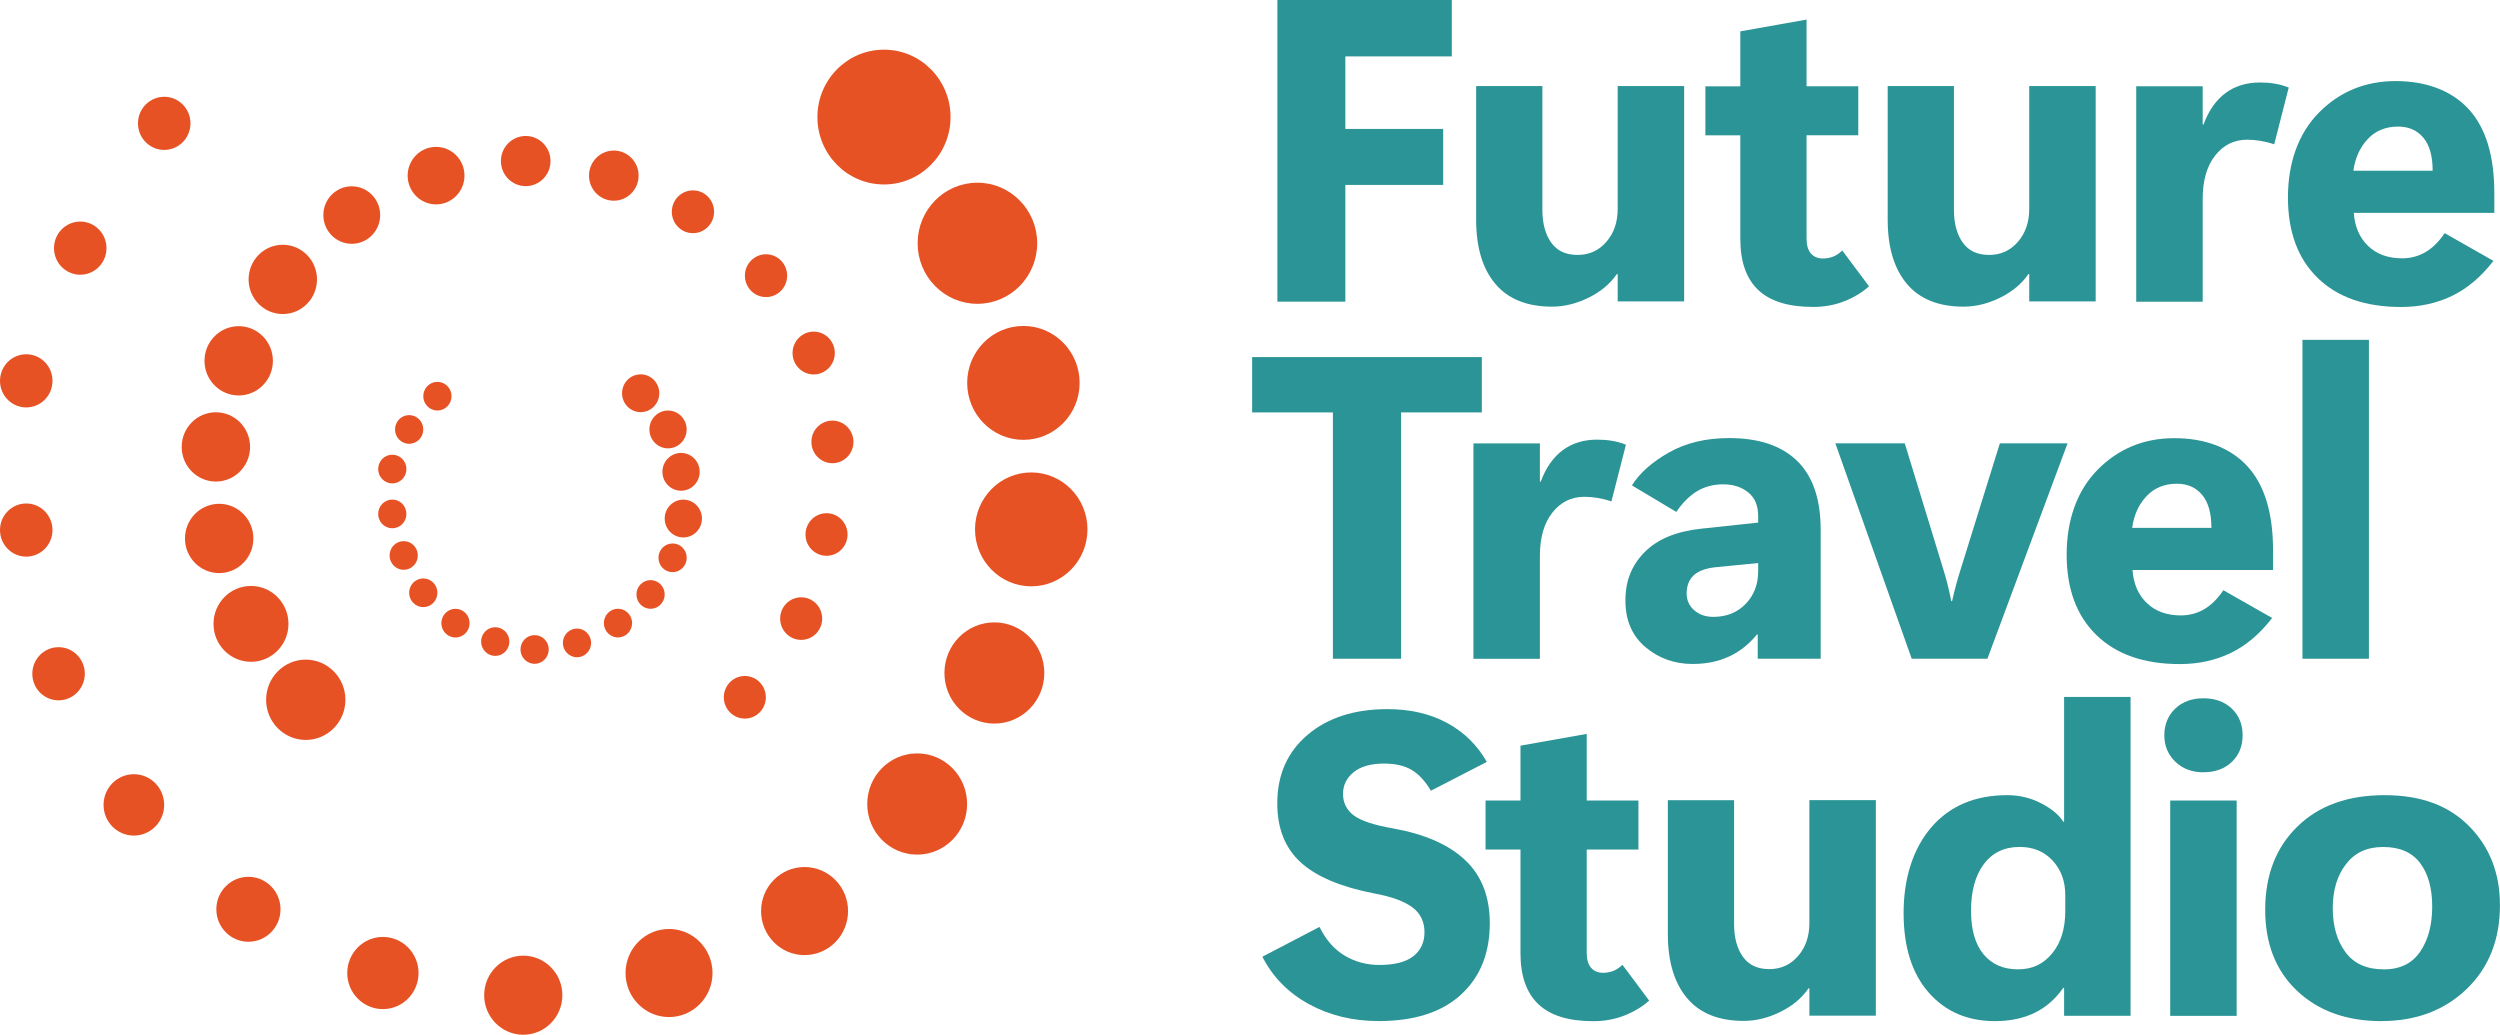
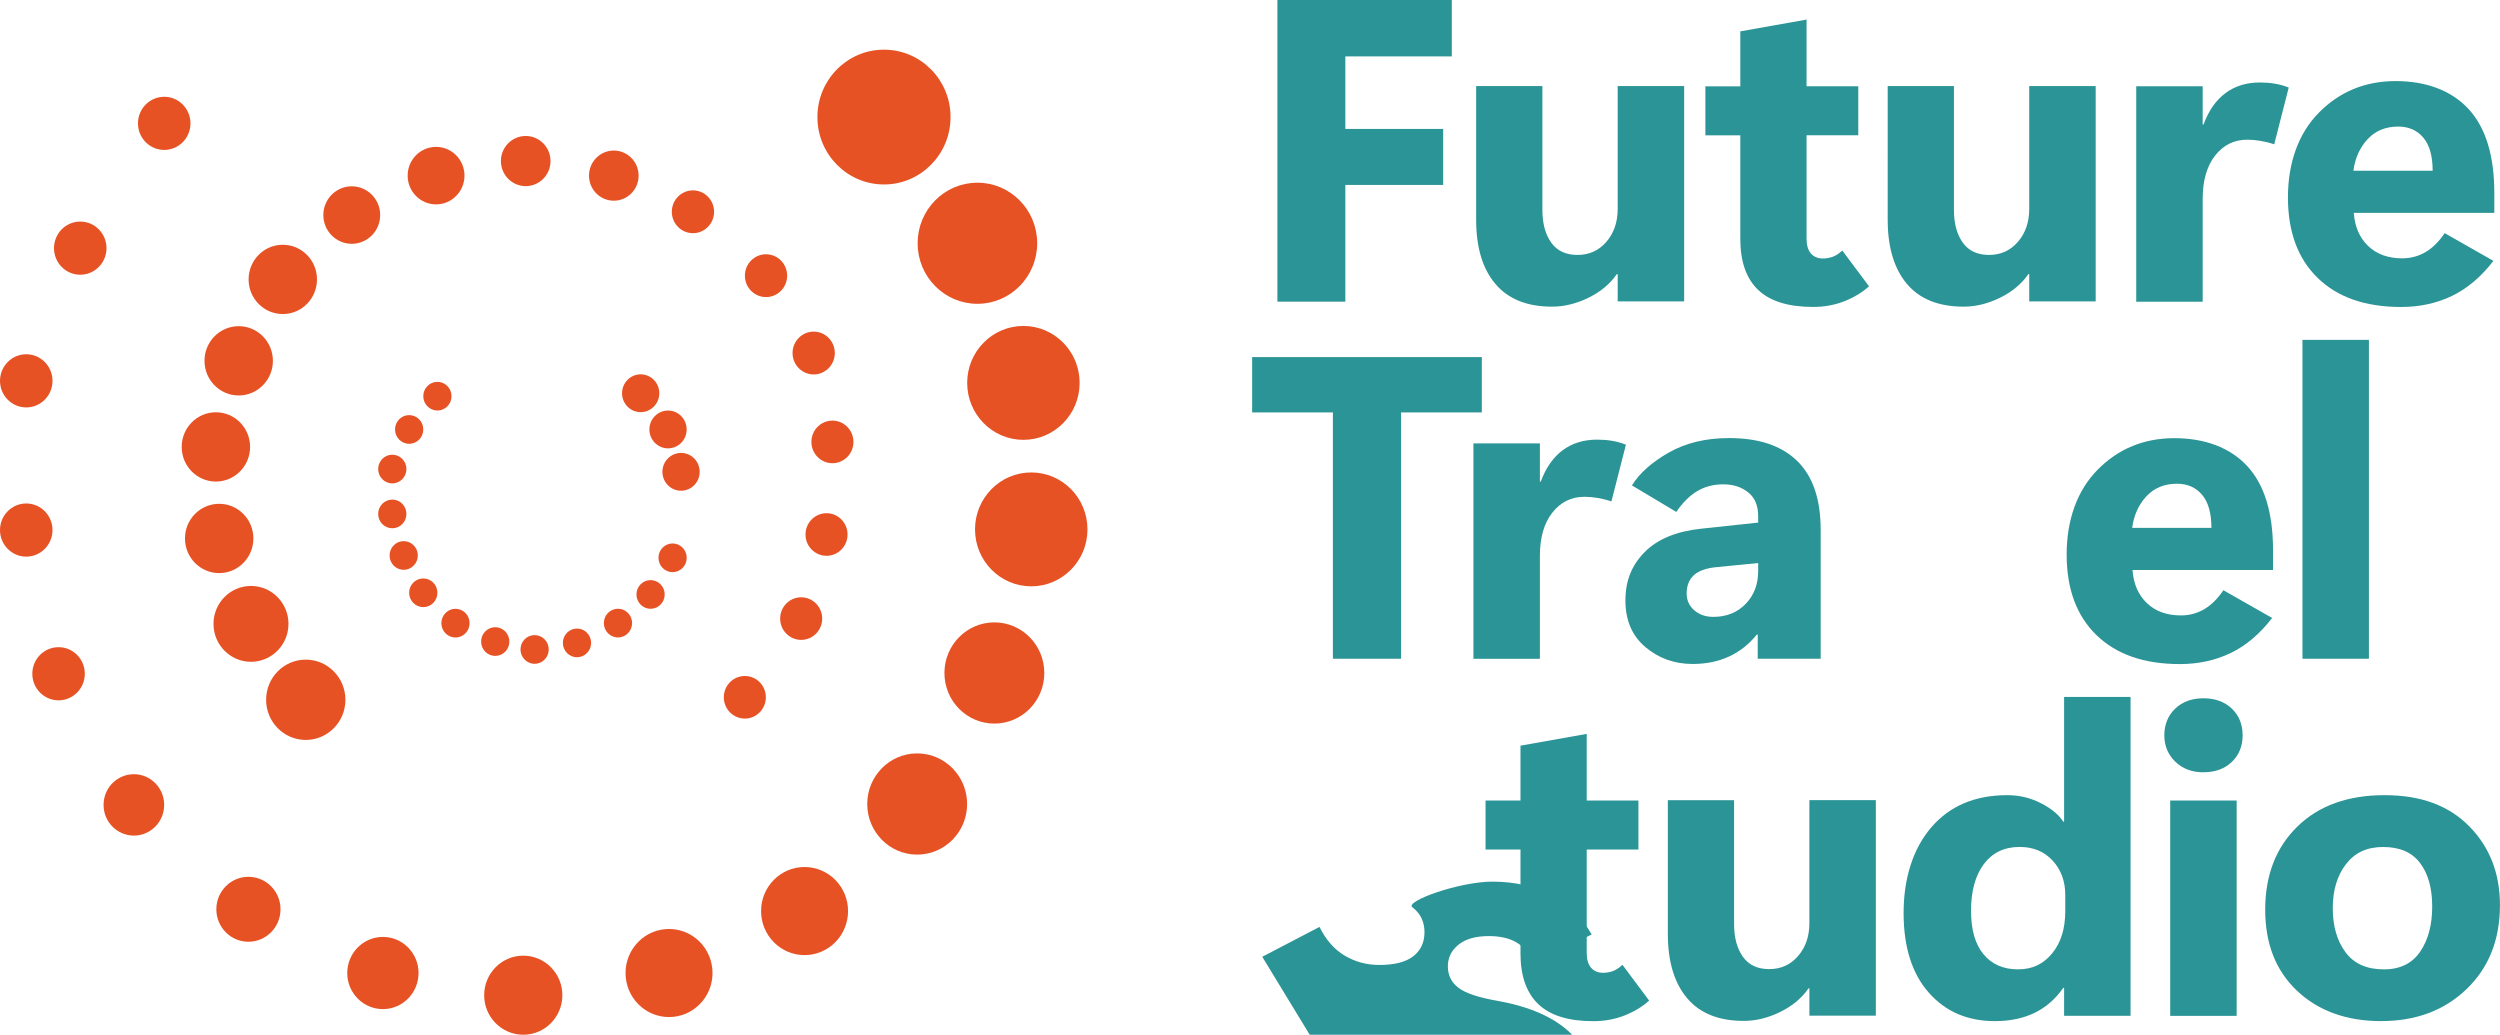
<svg xmlns="http://www.w3.org/2000/svg" id="Layer_2" viewBox="0 0 449.53 186.06">
  <defs>
    <style>
      .cls-1, .cls-2 {
        fill: #e75225;
      }

      .cls-3 {
        fill: #2b9496;
      }

      .cls-2 {
        stroke: #e75225;
        stroke-miterlimit: 10;
        stroke-width: .86px;
      }
    </style>
  </defs>
  <g id="fts">
    <g>
      <ellipse class="cls-2" cx="158.95" cy="21.05" rx="11.54" ry="11.69" />
      <ellipse class="cls-2" cx="175.75" cy="43.74" rx="10.32" ry="10.46" />
      <ellipse class="cls-2" cx="184.02" cy="68.85" rx="9.68" ry="9.81" />
      <ellipse class="cls-2" cx="185.43" cy="95.19" rx="9.68" ry="9.81" />
      <ellipse class="cls-2" cx="178.8" cy="121.01" rx="8.55" ry="8.67" />
      <ellipse class="cls-2" cx="164.92" cy="144.57" rx="8.55" ry="8.67" />
      <ellipse class="cls-2" cx="144.67" cy="163.82" rx="7.39" ry="7.49" />
      <ellipse class="cls-2" cx="120.3" cy="174.96" rx="7.39" ry="7.49" />
      <ellipse class="cls-2" cx="94.09" cy="178.95" rx="6.6" ry="6.68" />
      <ellipse class="cls-2" cx="68.85" cy="174.96" rx="5.98" ry="6.06" />
      <ellipse class="cls-2" cx="44.67" cy="163.5" rx="5.34" ry="5.41" />
      <ellipse class="cls-2" cx="24.07" cy="144.73" rx="5.02" ry="5.09" />
      <ellipse class="cls-2" cx="10.53" cy="121.15" rx="4.29" ry="4.35" />
      <ellipse class="cls-2" cx="4.72" cy="95.31" rx="4.29" ry="4.35" />
      <ellipse class="cls-2" cx="4.72" cy="68.48" rx="4.29" ry="4.35" />
      <ellipse class="cls-2" cx="14.43" cy="44.62" rx="4.29" ry="4.35" />
      <ellipse class="cls-2" cx="29.53" cy="22.18" rx="4.29" ry="4.35" />
    </g>
    <g>
      <ellipse class="cls-2" cx="149.68" cy="79.46" rx="3.35" ry="3.4" />
      <g>
        <ellipse class="cls-2" cx="54.98" cy="125.83" rx="6.7" ry="6.79" />
        <ellipse class="cls-2" cx="45.13" cy="112.18" rx="6.31" ry="6.39" />
        <ellipse class="cls-2" cx="39.41" cy="96.82" rx="5.72" ry="5.8" />
        <ellipse class="cls-2" cx="38.82" cy="80.36" rx="5.72" ry="5.8" />
        <ellipse class="cls-2" cx="42.92" cy="64.88" rx="5.72" ry="5.8" />
        <ellipse class="cls-2" cx="50.85" cy="50.24" rx="5.72" ry="5.8" />
        <ellipse class="cls-2" cx="63.25" cy="38.67" rx="4.68" ry="4.74" />
        <ellipse class="cls-2" cx="78.41" cy="31.58" rx="4.68" ry="4.74" />
        <ellipse class="cls-2" cx="94.53" cy="28.96" rx="4.03" ry="4.08" />
        <ellipse class="cls-2" cx="110.37" cy="31.58" rx="4.03" ry="4.08" />
        <ellipse class="cls-2" cx="124.6" cy="38.08" rx="3.37" ry="3.42" />
        <ellipse class="cls-2" cx="137.74" cy="49.57" rx="3.37" ry="3.42" />
        <ellipse class="cls-2" cx="146.31" cy="63.48" rx="3.37" ry="3.42" />
        <ellipse class="cls-2" cx="148.62" cy="96.11" rx="3.35" ry="3.4" />
        <ellipse class="cls-2" cx="144.06" cy="111.23" rx="3.35" ry="3.4" />
        <ellipse class="cls-2" cx="133.93" cy="125.38" rx="3.35" ry="3.4" />
      </g>
    </g>
    <g>
      <ellipse class="cls-1" cx="115.2" cy="70.71" rx="3.35" ry="3.4" />
      <ellipse class="cls-1" cx="120.12" cy="77.22" rx="3.35" ry="3.4" />
      <ellipse class="cls-1" cx="122.46" cy="84.84" rx="3.35" ry="3.4" />
-       <ellipse class="cls-1" cx="122.87" cy="93.24" rx="3.35" ry="3.4" />
      <ellipse class="cls-1" cx="120.94" cy="100.3" rx="2.54" ry="2.58" />
      <ellipse class="cls-1" cx="116.98" cy="106.89" rx="2.54" ry="2.58" />
      <ellipse class="cls-1" cx="111.12" cy="112.04" rx="2.54" ry="2.58" />
      <ellipse class="cls-1" cx="103.75" cy="115.6" rx="2.54" ry="2.58" />
      <ellipse class="cls-1" cx="96.13" cy="116.78" rx="2.54" ry="2.58" />
      <ellipse class="cls-1" cx="89.05" cy="115.36" rx="2.54" ry="2.58" />
      <ellipse class="cls-1" cx="81.9" cy="112.05" rx="2.54" ry="2.58" />
      <ellipse class="cls-1" cx="76.11" cy="106.59" rx="2.54" ry="2.58" />
      <ellipse class="cls-1" cx="72.59" cy="99.88" rx="2.54" ry="2.58" />
      <ellipse class="cls-1" cx="70.54" cy="92.41" rx="2.54" ry="2.58" />
      <ellipse class="cls-1" cx="70.54" cy="84.34" rx="2.54" ry="2.58" />
      <ellipse class="cls-1" cx="73.57" cy="77.22" rx="2.54" ry="2.58" />
      <ellipse class="cls-1" cx="78.65" cy="71.24" rx="2.54" ry="2.58" />
    </g>
    <g>
      <g>
        <path class="cls-3" d="M261.05,10.14h-19.14v13.05h17.59v10.06h-17.59v20.99h-12.22V0h31.36v10.14Z" />
        <path class="cls-3" d="M302.83,54.2h-11.95v-4.92h-.15c-1.21,1.76-2.91,3.18-5.09,4.25-2.18,1.07-4.37,1.61-6.56,1.61-4.49,0-7.89-1.36-10.19-4.09-2.31-2.72-3.46-6.57-3.46-11.54V15.47h11.91v22.24c0,2.47.53,4.44,1.59,5.92,1.06,1.48,2.63,2.21,4.73,2.21s3.82-.78,5.18-2.35,2.04-3.54,2.04-5.94V15.47h11.95v38.73Z" />
        <path class="cls-3" d="M336.07,51.48c-1.19,1.08-2.65,1.97-4.39,2.67-1.74.69-3.63,1.04-5.67,1.04-4.44,0-7.73-1.02-9.87-3.06-2.14-2.04-3.21-5.09-3.21-9.15v-18.65h-6.28v-8.81h6.28V5.64l11.91-2.12v11.99h9.3v8.81h-9.3v18.57c0,1.19.26,2.08.78,2.68.52.6,1.24.91,2.17.91.55,0,1.11-.09,1.68-.28.57-.19,1.17-.57,1.8-1.15l4.8,6.43Z" />
        <path class="cls-3" d="M376.83,54.2h-11.95v-4.92h-.15c-1.21,1.76-2.91,3.18-5.09,4.25-2.18,1.07-4.37,1.61-6.56,1.61-4.49,0-7.89-1.36-10.19-4.09s-3.46-6.57-3.46-11.54V15.47h11.91v22.24c0,2.47.53,4.44,1.59,5.92,1.06,1.48,2.63,2.21,4.73,2.21s3.82-.78,5.18-2.35,2.04-3.54,2.04-5.94V15.47h11.95v38.73Z" />
        <path class="cls-3" d="M408.93,25.95c-.83-.28-1.65-.48-2.46-.62s-1.6-.21-2.38-.21c-2.37,0-4.3.95-5.79,2.86-1.49,1.9-2.23,4.49-2.23,7.77v18.5h-11.95V15.51h11.95v6.88h.15c.93-2.52,2.26-4.41,3.97-5.67,1.71-1.26,3.77-1.89,6.17-1.89.93,0,1.82.07,2.67.21.84.14,1.68.37,2.51.7l-2.61,10.21Z" />
        <path class="cls-3" d="M448.51,38.28h-25.27c.18,2.5,1.04,4.48,2.59,5.96,1.55,1.48,3.59,2.21,6.11,2.21,1.54,0,2.94-.38,4.22-1.13,1.27-.76,2.41-1.89,3.42-3.4l8.77,4.99c-2.22,2.87-4.7,4.97-7.45,6.3-2.75,1.32-5.8,1.99-9.15,1.99-6.41,0-11.4-1.73-14.98-5.2-3.58-3.47-5.37-8.3-5.37-14.5s1.87-11.52,5.6-15.28c3.73-3.76,8.32-5.64,13.77-5.64s10.02,1.68,13.11,5.03,4.63,8.4,4.63,15.13v3.56ZM437.42,30.71c0-2.65-.56-4.63-1.68-5.96s-2.63-1.99-4.52-1.99c-2.27,0-4.1.76-5.5,2.27-1.4,1.51-2.25,3.4-2.55,5.67h14.26Z" />
      </g>
      <g>
        <path class="cls-3" d="M266.45,74.16h-14.52v44.29h-12.26v-44.29h-14.52v-9.95h41.3v9.95Z" />
        <path class="cls-3" d="M289.75,90.16c-.83-.28-1.65-.48-2.46-.62s-1.6-.21-2.38-.21c-2.37,0-4.3.95-5.79,2.86-1.49,1.9-2.23,4.49-2.23,7.77v18.5h-11.95v-38.73h11.95v6.88h.15c.93-2.52,2.26-4.41,3.97-5.67,1.71-1.26,3.77-1.89,6.17-1.89.93,0,1.82.07,2.67.21.84.14,1.68.37,2.51.7l-2.61,10.21Z" />
        <path class="cls-3" d="M327.37,118.45h-11.31v-4.35h-.15c-1.44,1.76-3.12,3.09-5.05,3.97-1.93.88-4.09,1.32-6.49,1.32-3.28,0-6.11-1.01-8.51-3.04-2.4-2.03-3.59-4.82-3.59-8.38s1.15-6.35,3.44-8.68c2.29-2.33,5.67-3.74,10.14-4.22l10.29-1.1v-1.17c0-1.89-.6-3.32-1.8-4.27-1.2-.96-2.69-1.44-4.48-1.44s-3.37.42-4.73,1.25c-1.36.83-2.6,2.07-3.71,3.71l-7.98-4.77c1.39-2.22,3.6-4.19,6.66-5.92,3.05-1.73,6.66-2.59,10.82-2.59,5.35,0,9.42,1.37,12.24,4.12s4.22,6.88,4.22,12.41v23.15ZM316.14,102.72v-1.48l-7.72.76c-1.79.2-3.09.7-3.91,1.49s-1.23,1.87-1.23,3.23c0,1.21.45,2.21,1.36,3.01s2.05,1.19,3.44,1.19c2.37,0,4.31-.78,5.81-2.33,1.5-1.55,2.25-3.51,2.25-5.88Z" />
-         <path class="cls-3" d="M371.77,79.72l-14.41,38.73h-13.61l-13.73-38.73h12.48l6.85,22.39c.35,1.11.64,2.11.85,2.99.22.88.44,1.88.66,2.99h.15c.25-1.11.49-2.09.72-2.93s.5-1.78.83-2.82l7.04-22.62h12.18Z" />
        <path class="cls-3" d="M408.72,102.49h-25.27c.18,2.5,1.04,4.48,2.59,5.96,1.55,1.48,3.59,2.21,6.11,2.21,1.54,0,2.94-.38,4.22-1.13,1.27-.76,2.41-1.89,3.42-3.4l8.77,4.99c-2.22,2.87-4.7,4.97-7.45,6.3-2.75,1.32-5.8,1.99-9.15,1.99-6.41,0-11.4-1.73-14.98-5.2s-5.37-8.3-5.37-14.5,1.87-11.52,5.6-15.28c3.73-3.76,8.32-5.64,13.77-5.64s10.02,1.68,13.11,5.03,4.63,8.4,4.63,15.13v3.56ZM397.64,94.93c0-2.65-.56-4.63-1.68-5.96s-2.63-1.99-4.52-1.99c-2.27,0-4.1.76-5.5,2.27-1.4,1.51-2.25,3.4-2.55,5.67h14.26Z" />
        <path class="cls-3" d="M414.01,118.45v-57.34h11.95v57.34h-11.95Z" />
      </g>
      <g>
-         <path class="cls-3" d="M226.97,172.04l10.29-5.37c1.16,2.35,2.68,4.07,4.56,5.18,1.88,1.11,3.94,1.66,6.18,1.66,2.75,0,4.79-.52,6.13-1.57,1.34-1.05,2.01-2.49,2.01-4.33s-.72-3.38-2.17-4.46c-1.45-1.08-3.74-1.92-6.86-2.5-6-1.16-10.41-3.02-13.22-5.58-2.81-2.56-4.22-6.1-4.22-10.61,0-5.14,1.82-9.25,5.45-12.33s8.42-4.62,14.37-4.62c4.06,0,7.61.82,10.67,2.46,3.05,1.64,5.45,3.98,7.19,7.03l-10.06,5.18c-1.01-1.71-2.15-2.96-3.44-3.73-1.29-.77-2.95-1.15-4.99-1.15-2.37,0-4.19.52-5.46,1.55-1.27,1.03-1.91,2.33-1.91,3.9s.63,2.87,1.89,3.84c1.26.97,3.62,1.76,7.07,2.36,5.75,1.03,10.09,2.94,13.03,5.73,2.94,2.79,4.4,6.56,4.4,11.33,0,5.4-1.73,9.68-5.18,12.84-3.45,3.16-8.38,4.75-14.79,4.75-4.64,0-8.82-1.01-12.54-3.04-3.72-2.03-6.51-4.87-8.38-8.53Z" />
+         <path class="cls-3" d="M226.97,172.04l10.29-5.37c1.16,2.35,2.68,4.07,4.56,5.18,1.88,1.11,3.94,1.66,6.18,1.66,2.75,0,4.79-.52,6.13-1.57,1.34-1.05,2.01-2.49,2.01-4.33s-.72-3.38-2.17-4.46s8.42-4.62,14.37-4.62c4.06,0,7.61.82,10.67,2.46,3.05,1.64,5.45,3.98,7.19,7.03l-10.06,5.18c-1.01-1.71-2.15-2.96-3.44-3.73-1.29-.77-2.95-1.15-4.99-1.15-2.37,0-4.19.52-5.46,1.55-1.27,1.03-1.91,2.33-1.91,3.9s.63,2.87,1.89,3.84c1.26.97,3.62,1.76,7.07,2.36,5.75,1.03,10.09,2.94,13.03,5.73,2.94,2.79,4.4,6.56,4.4,11.33,0,5.4-1.73,9.68-5.18,12.84-3.45,3.16-8.38,4.75-14.79,4.75-4.64,0-8.82-1.01-12.54-3.04-3.72-2.03-6.51-4.87-8.38-8.53Z" />
        <path class="cls-3" d="M296.54,179.91c-1.19,1.08-2.65,1.97-4.39,2.67-1.74.69-3.63,1.04-5.67,1.04-4.44,0-7.73-1.02-9.87-3.06-2.14-2.04-3.21-5.09-3.21-9.15v-18.65h-6.28v-8.81h6.28v-9.87l11.91-2.12v11.99h9.3v8.81h-9.3v18.57c0,1.19.26,2.08.78,2.68.52.6,1.24.91,2.17.91.55,0,1.11-.09,1.68-.28.57-.19,1.17-.57,1.8-1.15l4.8,6.43Z" />
        <path class="cls-3" d="M337.3,182.63h-11.95v-4.92h-.15c-1.21,1.76-2.91,3.18-5.09,4.25-2.18,1.07-4.37,1.61-6.56,1.61-4.49,0-7.89-1.36-10.19-4.09s-3.46-6.57-3.46-11.54v-24.05h11.91v22.24c0,2.47.53,4.44,1.59,5.92,1.06,1.48,2.63,2.21,4.73,2.21s3.82-.78,5.18-2.35c1.36-1.56,2.04-3.54,2.04-5.94v-22.09h11.95v38.73Z" />
        <path class="cls-3" d="M370.99,177.64c-1.39,1.99-3.1,3.49-5.14,4.48s-4.42,1.49-7.15,1.49c-4.92,0-8.88-1.71-11.89-5.13-3.01-3.42-4.52-8.19-4.52-14.32s1.66-11.54,4.98-15.39c3.31-3.86,7.87-5.79,13.67-5.79,2.17,0,4.19.49,6.07,1.46,1.88.97,3.21,2.07,3.99,3.31h.15v-22.43h11.95v57.34h-11.95v-5.03h-.15ZM354.42,163.83c0,3.35.74,5.94,2.23,7.75s3.56,2.72,6.2,2.72,4.57-.96,6.15-2.87c1.58-1.92,2.36-4.45,2.36-7.6v-2.91c0-2.47-.76-4.53-2.27-6.17-1.51-1.64-3.49-2.46-5.94-2.46-2.75,0-4.89,1.03-6.43,3.08-1.54,2.06-2.31,4.87-2.31,8.45Z" />
        <path class="cls-3" d="M396.21,138.87c-2.07,0-3.76-.64-5.07-1.91-1.31-1.27-1.97-2.86-1.97-4.75s.66-3.57,1.97-4.8c1.31-1.24,3-1.85,5.07-1.85s3.79.62,5.09,1.85c1.3,1.24,1.95,2.84,1.95,4.8s-.65,3.57-1.95,4.8c-1.3,1.24-2.99,1.85-5.09,1.85ZM402.18,182.67h-11.95v-38.73h11.95v38.73Z" />
        <path class="cls-3" d="M428.23,183.61c-6.28,0-11.34-1.82-15.19-5.45-3.84-3.63-5.76-8.53-5.73-14.71.03-6.15,1.96-11.1,5.81-14.85,3.84-3.74,9.06-5.62,15.64-5.62s11.56,1.87,15.24,5.6c3.68,3.73,5.52,8.46,5.52,14.18,0,6.2-1.99,11.23-5.98,15.07s-9.09,5.77-15.32,5.77ZM428.61,174.31c2.93,0,5.11-1.06,6.56-3.18,1.45-2.12,2.17-4.83,2.17-8.13s-.73-5.91-2.19-7.83c-1.46-1.92-3.67-2.87-6.62-2.87s-5.11,1.03-6.69,3.08c-1.59,2.06-2.38,4.7-2.38,7.92s.76,5.87,2.29,7.92c1.52,2.06,3.81,3.08,6.86,3.08Z" />
      </g>
    </g>
  </g>
</svg>